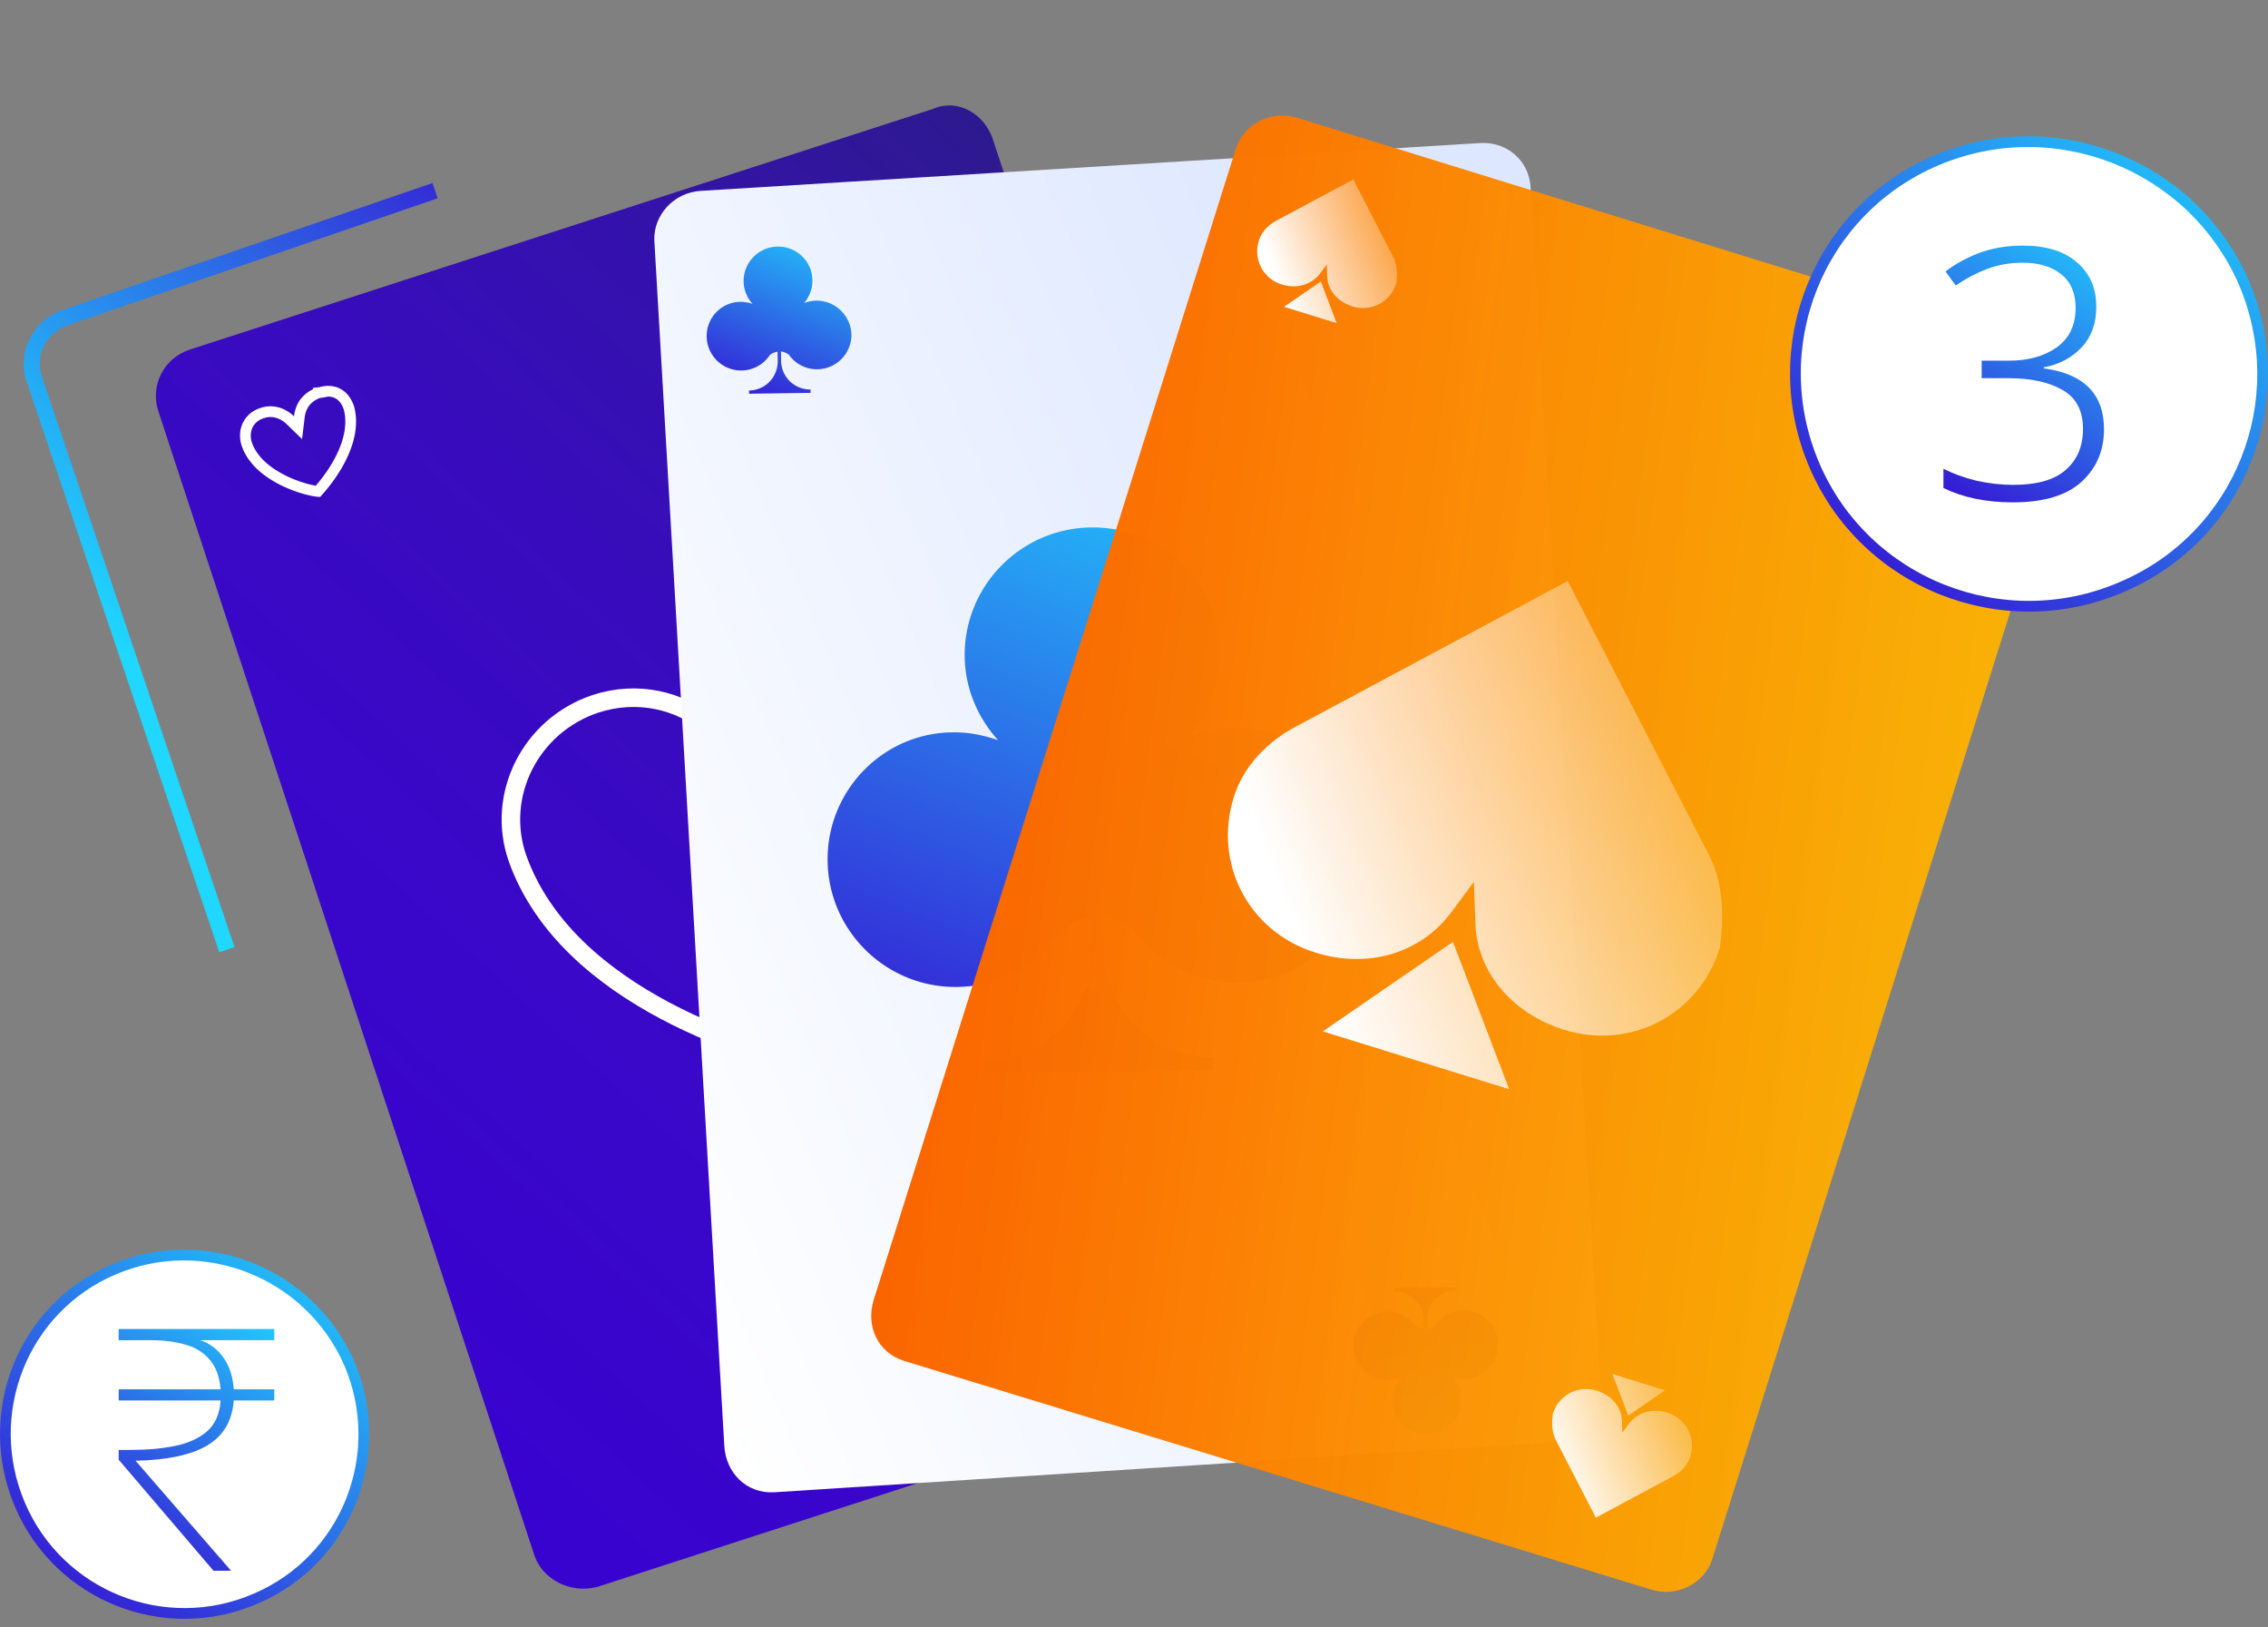
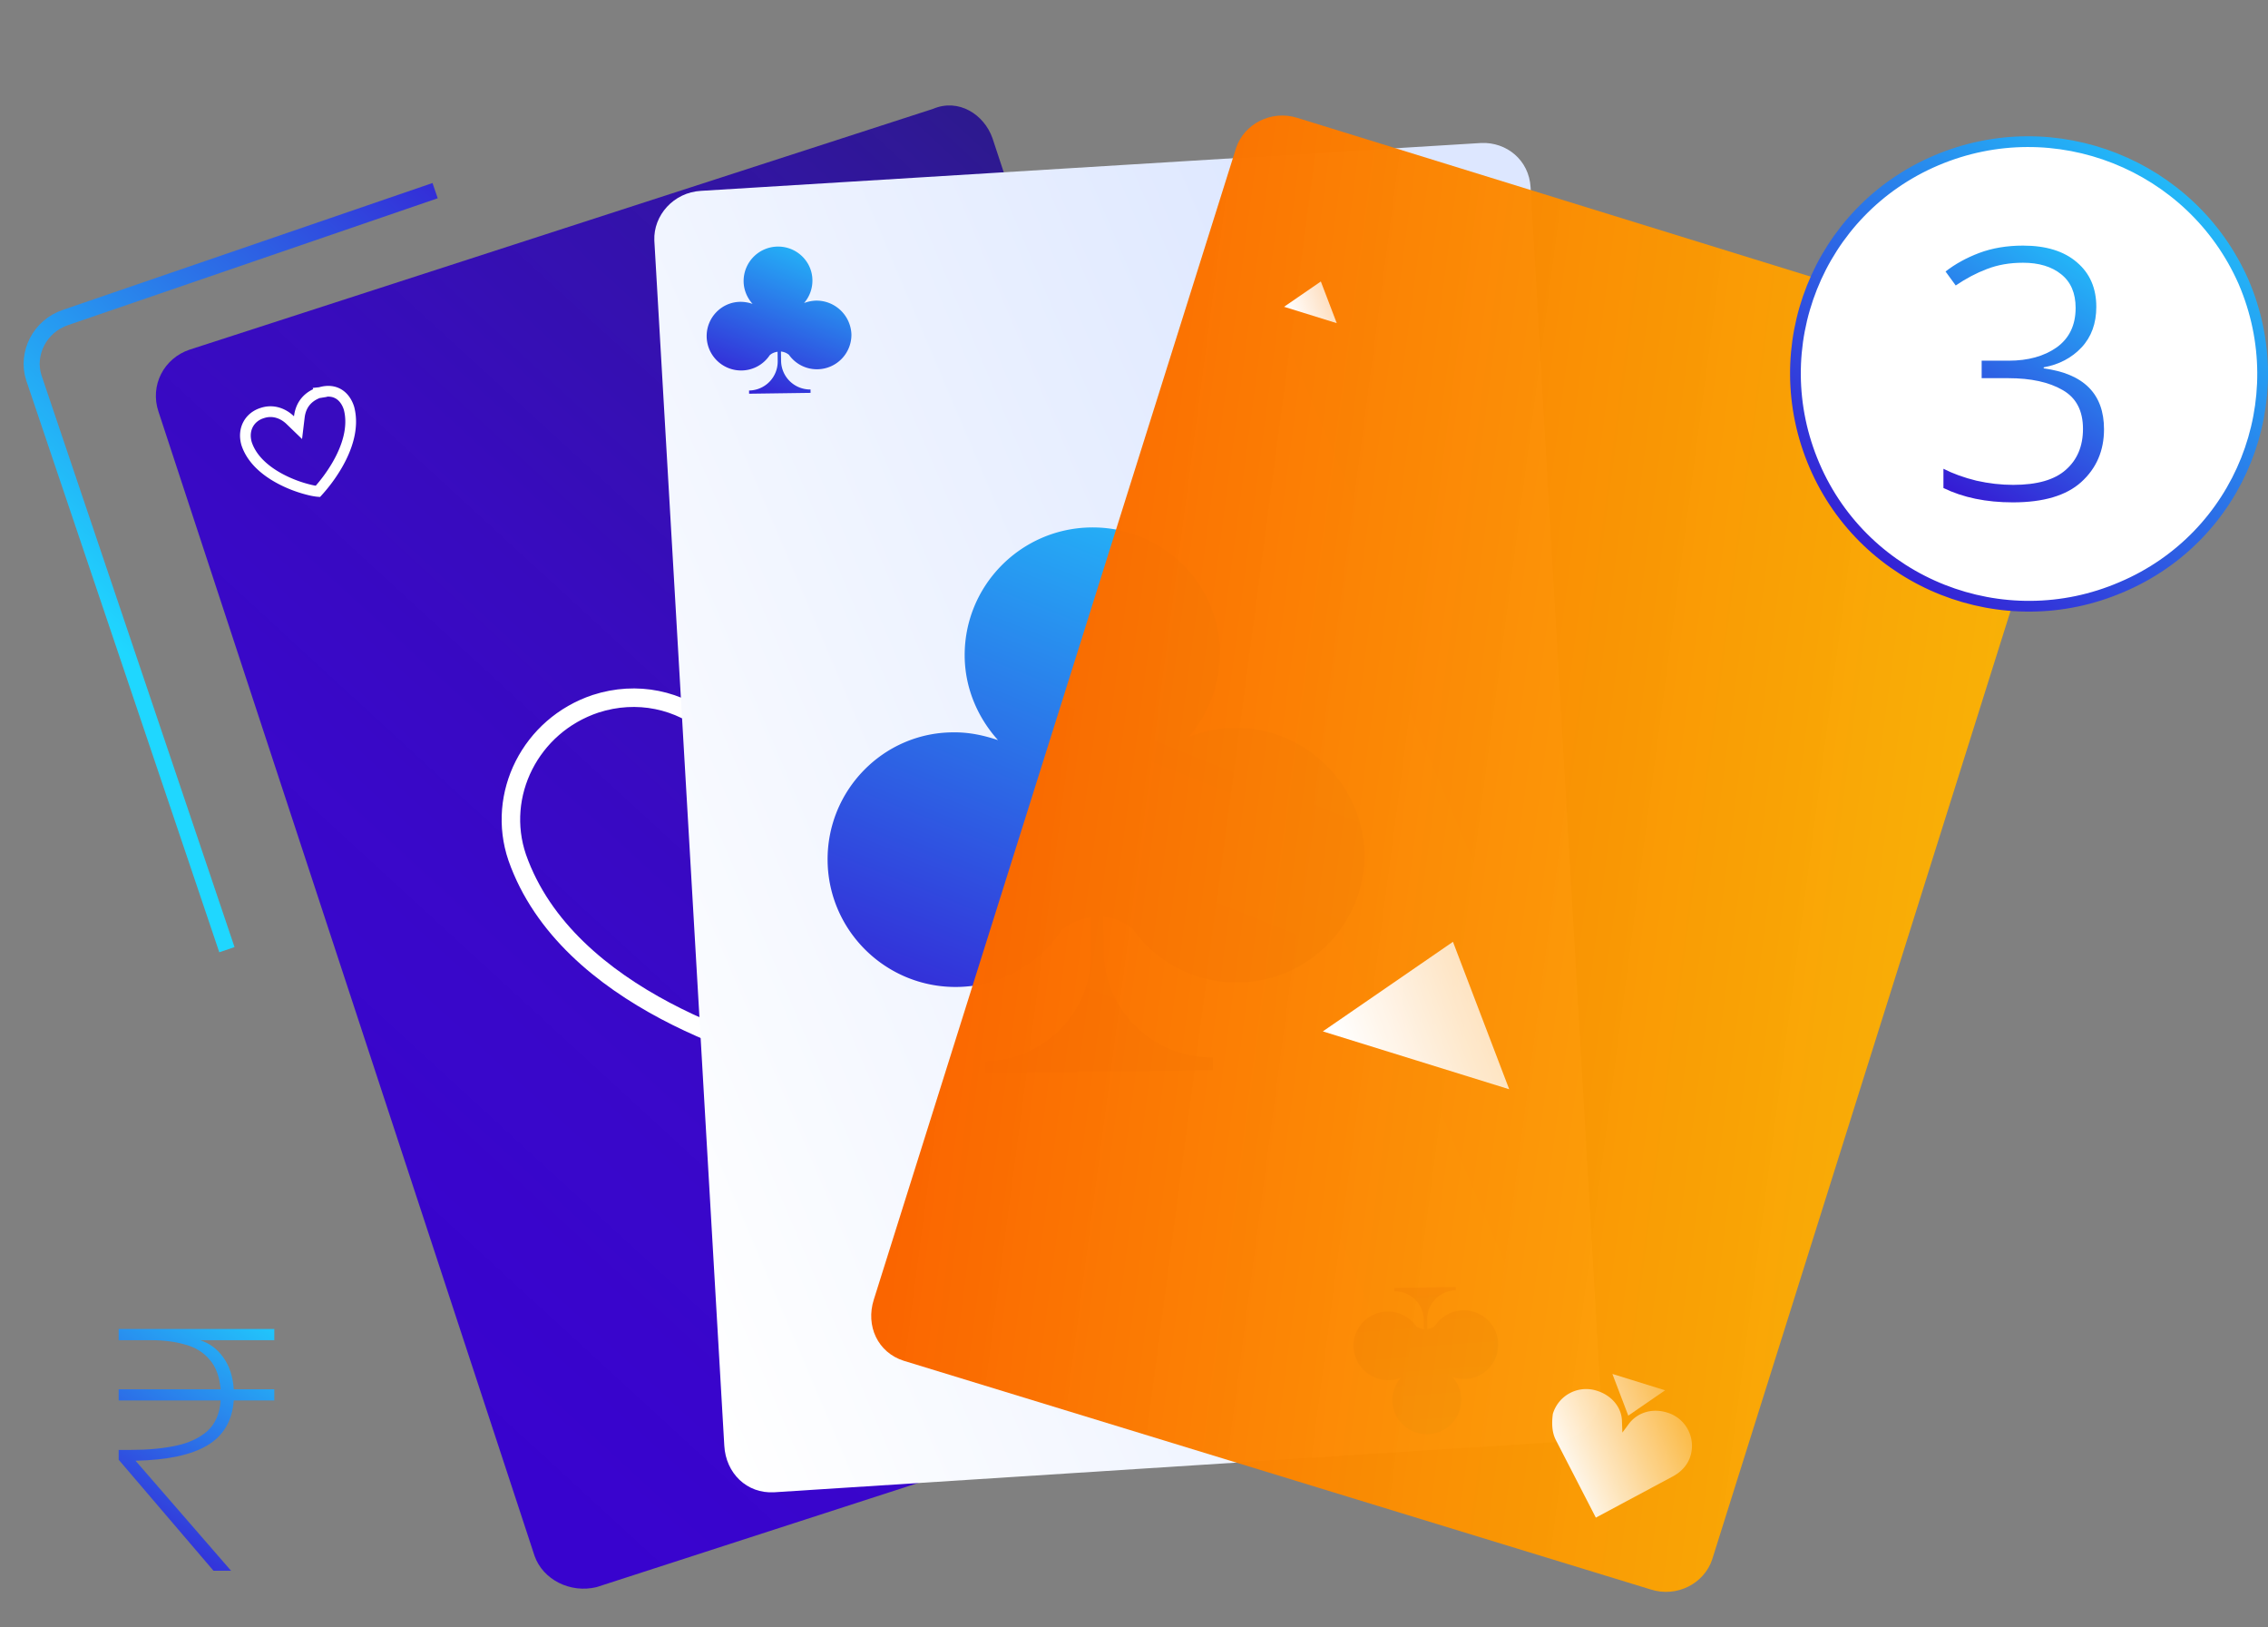
<svg xmlns="http://www.w3.org/2000/svg" width="184" height="132" fill="none">
  <rect width="100%" height="100%" fill="#808080" stroke="none" />
  <path d="M75.692 8.831L15.393 28.356c-2.113.704-3.244 2.917-2.538 5.024l30.513 92.816c.677 1.927 2.896 3.055 5.038 2.532l60.298-19.525c1.932-.675 3.244-2.917 2.538-5.025L80.519 11.211c-.677-1.927-2.743-3.264-4.827-2.38z" fill="url(#paint0_linear)" />
  <path d="M25.954 31.84l.027-.003.026-.008c.607-.175 1.096-.093 1.467.13.376.226.674.624.84 1.155.419 1.603-.193 3.29-.974 4.63a12.792 12.792 0 01-1.552 2.113l-.026-.002a4.748 4.748 0 01-.581-.102 10.277 10.277 0 01-1.86-.63c-1.41-.633-2.83-1.656-3.317-3.145-.34-1.183.263-2.167 1.271-2.477h0l.01-.003c.865-.288 1.691.029 2.263.582l.63.608.105-.868c.134-1.102.79-1.672 1.534-1.957l.137-.022z" stroke="#fff" stroke-width=".871" />
  <path d="M78.45 57.678c4.004 11.202-6.362 24.123-9.672 27.79l-1.275 1.311c-.181.029-.571-.094-.962-.217h0c-4.807-1.09-20.517-5.447-24.58-17.01-1.735-5.087 1.079-10.71 6.36-12.47 3.35-1.085 6.806-.338 9.378 1.845h0c.628.455 1.047.758 1.495 1.242.066-.75.161-1.32.256-1.89.778-3.266 3.147-5.86 6.496-6.945l.876-.323c4.825-1.133 9.891 1.579 11.627 6.667z" stroke="#fff" stroke-width="1.502" />
  <path d="M62.802 121.038l63.265-4.061c2.224-.123 3.868-1.989 3.784-4.03l-5.677-97.753c-.124-2.219-1.954-3.68-3.999-3.597L56.87 15.48c-2.224.123-3.869 1.99-3.785 4.03l5.677 97.753c.124 2.219 1.816 3.899 4.04 3.775z" fill="url(#paint1_linear)" />
  <path d="M100.07 59.034c-1.247.017-2.491.317-3.62.729 1.563-1.833 2.551-4.223 2.516-6.825-.02-5.66-4.735-10.236-10.464-10.158-5.729.078-10.316 4.78-10.238 10.495.035 2.603 1.089 4.965 2.702 6.755-1.14-.381-2.335-.648-3.64-.63-5.673.02-10.26 4.723-10.183 10.438.078 5.714 4.793 10.29 10.522 10.213a10.307 10.307 0 008.447-4.585c.616-.575 1.462-.926 2.368-1.051l.039 2.829c.066 4.81-3.795 8.766-8.616 8.832l.013.962 18.49-.251-.013-1.019c-4.821.066-8.788-3.785-8.854-8.595l-.039-2.829c.91.101 1.708.43 2.397.986a10.309 10.309 0 008.569 4.355c5.729-.078 10.316-4.781 10.238-10.496-.19-5.656-4.905-10.232-10.634-10.155z" fill="url(#paint2_linear)" />
  <path d="M66.208 24.383a3.011 3.011 0 00-.976.196 2.78 2.78 0 00.679-1.84c-.006-1.526-1.277-2.76-2.822-2.739a2.796 2.796 0 00-2.76 2.83c.01.702.294 1.339.728 1.821a2.932 2.932 0 00-.98-.17c-1.53.006-2.767 1.274-2.746 2.815a2.797 2.797 0 002.836 2.753 2.78 2.78 0 002.278-1.236c.166-.155.394-.25.639-.283l.01.762a2.353 2.353 0 01-2.323 2.382l.003.26 4.986-.069-.004-.274a2.354 2.354 0 01-2.387-2.318l-.01-.762c.245.027.46.116.646.266a2.78 2.78 0 002.31 1.174 2.797 2.797 0 002.76-2.83 2.84 2.84 0 00-2.867-2.738z" fill="url(#paint3_linear)" />
  <path d="M112.673 111.944c.336-.004.671-.085.976-.196a2.78 2.78 0 00-.679 1.84c.006 1.526 1.277 2.76 2.822 2.739a2.797 2.797 0 002.76-2.83 2.785 2.785 0 00-.728-1.821c.307.103.629.174.981.17 1.529-.006 2.766-1.274 2.745-2.815a2.797 2.797 0 00-2.837-2.753 2.78 2.78 0 00-2.277 1.236 1.16 1.16 0 01-.639.283l-.01-.762a2.354 2.354 0 012.323-2.382l-.003-.259-4.986.068.004.274a2.354 2.354 0 012.387 2.318l.01.762a1.219 1.219 0 01-.646-.265 2.796 2.796 0 00-5.071 1.655 2.841 2.841 0 002.868 2.738z" fill="url(#paint4_linear)" />
  <path d="M73.327 110.374l60.607 18.551c2.124.67 4.324-.494 4.97-2.432l29.395-93.424c.672-2.119-.521-4.132-2.464-4.777L105.254 9.561c-2.124-.67-4.324.494-4.969 2.432l-29.396 93.424c-.671 2.118.315 4.287 2.438 4.957z" fill="url(#paint5_linear)" />
  <path d="M107.32 83.655l15.119 4.692-4.562-11.957-10.557 7.265z" fill="url(#paint6_linear)" />
-   <path d="M119.692 74.802l-.115-3.28-1.96 2.636c-2.441 3.135-6.588 4.442-10.887 3.108-5.484-1.702-8.297-7.279-6.637-12.601.83-2.662 2.902-4.614 5.04-5.734l22.054-11.805 11.446 22.203c1.123 2.132 1.274 4.774.889 7.573-1.661 5.323-7.149 8.323-12.633 6.62-4.299-1.333-7.118-4.803-7.197-8.72z" fill="url(#paint7_linear)" />
  <path d="M104.174 24.884l4.275 1.327-1.29-3.38-2.985 2.053z" fill="url(#paint8_linear)" />
-   <path d="M107.672 22.381l-.033-.927-.554.745c-.69.886-1.862 1.256-3.078.879a2.81 2.81 0 01-1.876-3.563c.234-.752.82-1.304 1.425-1.621l6.235-3.338 3.236 6.278c.318.603.361 1.35.252 2.141a2.821 2.821 0 01-3.572 1.872c-1.216-.377-2.013-1.358-2.035-2.466z" fill="url(#paint9_linear)" />
  <path d="M135.086 112.766l-4.274-1.327 1.289 3.381 2.985-2.054z" fill="url(#paint10_linear)" />
  <path d="M131.588 115.269l.033.927.554-.745c.69-.886 1.863-1.256 3.078-.879a2.812 2.812 0 011.877 3.563c-.235.753-.821 1.305-1.425 1.621l-6.236 3.338-3.236-6.277c-.318-.603-.36-1.35-.251-2.142a2.82 2.82 0 013.571-1.872c1.216.378 2.013 1.359 2.035 2.466z" fill="url(#paint11_linear)" />
  <path d="M18.408 77.028L2.742 30.63c-.621-1.946.471-4.178 2.584-4.883L35.3 15.463" stroke="url(#paint12_linear)" stroke-width="1.306" stroke-miterlimit="10" />
-   <path d="M20.748 129.664l-.003.001c-7.375 3.199-15.963-.211-19.123-7.605-3.163-7.399.212-15.946 7.584-19.091 7.375-3.147 15.911.261 19.127 7.605 3.16 7.398-.214 15.944-7.585 19.09z" fill="#fff" stroke="url(#paint13_linear)" stroke-width=".871" stroke-miterlimit="10" />
  <path d="M17.323 127.404l-7.695-9.007v-.796h1.013c1.333 0 2.529-.11 3.588-.33 1.059-.22 1.917-.613 2.574-1.181.657-.586 1.022-1.419 1.095-2.499h-8.27v-.906h8.27c-.091-1.044-.392-1.849-.904-2.417-.492-.585-1.15-.988-1.971-1.208-.804-.238-1.726-.357-2.766-.357h-2.63v-.906h12.626v.906h-6.025c.766.238 1.396.705 1.89 1.401.492.677.775 1.537.848 2.581h3.287v.906h-3.287c-.128 1.666-.849 2.884-2.163 3.653-1.296.769-3.232 1.18-5.806 1.235l7.75 8.925h-1.424z" fill="url(#paint14_linear)" />
  <path d="M172.134 47.613l-.003.001c-9.614 4.149-20.805-.273-24.924-9.858-4.12-9.588.275-20.669 9.885-24.747 9.613-4.08 20.738.34 24.927 9.859 4.119 9.588-.276 20.667-9.885 24.745z" fill="#fff" stroke="url(#paint15_linear)" stroke-width=".871" stroke-miterlimit="10" />
  <path d="M170.071 24.885c0 1.343-.399 2.44-1.195 3.291-.796.852-1.82 1.39-3.072 1.618v.085c3.262.435 4.892 2.08 4.892 4.937 0 1.74-.616 3.168-1.848 4.284-1.214 1.097-3.063 1.646-5.547 1.646-2.161 0-4.039-.388-5.632-1.164v-1.56c.778.397 1.669.719 2.674.965 1.005.227 2.001.34 2.987.34 1.934 0 3.356-.407 4.266-1.22.929-.813 1.394-1.92 1.394-3.32 0-1.475-.55-2.525-1.65-3.15-1.1-.642-2.569-.964-4.409-.964h-2.161v-1.418h2.19c1.574 0 2.873-.36 3.897-1.079 1.024-.737 1.536-1.806 1.536-3.206 0-1.191-.389-2.1-1.167-2.723-.777-.625-1.811-.937-3.1-.937-1.081 0-2.057.17-2.93.51-.853.322-1.697.767-2.531 1.334l-.825-1.134c.778-.606 1.688-1.107 2.731-1.504 1.062-.397 2.247-.596 3.555-.596 1.877 0 3.337.454 4.38 1.362 1.043.889 1.565 2.09 1.565 3.603z" fill="url(#paint16_linear)" />
  <defs>
    <linearGradient id="paint8_linear" x1="103.769" y1="23.1" x2="116.4" y2="18.421" gradientUnits="userSpaceOnUse">
      <stop stop-color="#fff" />
      <stop offset="1" stop-color="#fff" stop-opacity="0" />
    </linearGradient>
    <linearGradient id="paint0_linear" x1="90.885" y1="11.499" x2="14.932" y2="94.232" gradientUnits="userSpaceOnUse">
      <stop stop-color="#211087" stop-opacity=".9" />
      <stop offset=".109" stop-color="#270D98" stop-opacity=".911" />
      <stop offset=".3" stop-color="#2E09B0" stop-opacity=".93" />
      <stop offset=".502" stop-color="#3405C1" stop-opacity=".95" />
      <stop offset=".724" stop-color="#3704CB" stop-opacity=".972" />
      <stop offset="1" stop-color="#3803CE" />
    </linearGradient>
    <linearGradient id="paint2_linear" x1="105.291" y1="41.292" x2="84.801" y2="92.465" gradientUnits="userSpaceOnUse">
      <stop stop-color="#22C3FB" />
      <stop offset="1" stop-color="#3618D3" />
    </linearGradient>
    <linearGradient id="paint3_linear" x1="67.616" y1="19.599" x2="62.092" y2="33.397" gradientUnits="userSpaceOnUse">
      <stop stop-color="#22C3FB" />
      <stop offset="1" stop-color="#3618D3" />
    </linearGradient>
    <linearGradient id="paint4_linear" x1="113.689" y1="116.04" x2="112.877" y2="104.58" gradientUnits="userSpaceOnUse">
      <stop stop-color="#1FD7FF" />
      <stop offset="1" stop-color="#3803CE" />
    </linearGradient>
    <linearGradient id="paint5_linear" x1="76.177" y1="63.576" x2="161.464" y2="74.823" gradientUnits="userSpaceOnUse">
      <stop stop-color="#FA6400" />
      <stop offset="1" stop-color="#FFB500" stop-opacity=".95" />
    </linearGradient>
    <linearGradient id="paint6_linear" x1="105.887" y1="77.344" x2="150.561" y2="60.796" gradientUnits="userSpaceOnUse">
      <stop stop-color="#fff" />
      <stop offset="1" stop-color="#fff" stop-opacity="0" />
    </linearGradient>
    <linearGradient id="paint7_linear" x1="105.887" y1="77.344" x2="150.561" y2="60.796" gradientUnits="userSpaceOnUse">
      <stop stop-color="#fff" />
      <stop offset="1" stop-color="#fff" stop-opacity="0" />
    </linearGradient>
    <linearGradient id="paint1_linear" x1="57.284" y1="113.782" x2="133.774" y2="81.255" gradientUnits="userSpaceOnUse">
      <stop stop-color="#fff" />
      <stop offset="1" stop-color="#DDE7FF" />
    </linearGradient>
    <linearGradient id="paint9_linear" x1="103.769" y1="23.1" x2="116.4" y2="18.421" gradientUnits="userSpaceOnUse">
      <stop stop-color="#fff" />
      <stop offset="1" stop-color="#fff" stop-opacity="0" />
    </linearGradient>
    <linearGradient id="paint10_linear" x1="126.319" y1="120.075" x2="140.914" y2="114.214" gradientUnits="userSpaceOnUse">
      <stop stop-color="#fff" />
      <stop offset="1" stop-color="#fff" stop-opacity="0" />
    </linearGradient>
    <linearGradient id="paint11_linear" x1="126.319" y1="120.075" x2="140.914" y2="114.214" gradientUnits="userSpaceOnUse">
      <stop stop-color="#fff" />
      <stop offset="1" stop-color="#fff" stop-opacity="0" />
    </linearGradient>
    <linearGradient id="paint12_linear" x1="4.345" y1="47.849" x2="41.637" y2="5.901" gradientUnits="userSpaceOnUse">
      <stop stop-color="#1FD7FF" />
      <stop offset="1" stop-color="#3803CE" />
    </linearGradient>
    <linearGradient id="paint13_linear" x1="29.953" y1="101.361" x2="3.539" y2="134.152" gradientUnits="userSpaceOnUse">
      <stop stop-color="#1FD7FF" />
      <stop offset="1" stop-color="#3803CE" />
    </linearGradient>
    <linearGradient id="paint14_linear" x1="20.794" y1="107.237" x2="8.766" y2="126.087" gradientUnits="userSpaceOnUse">
      <stop stop-color="#22C3FB" />
      <stop offset="1" stop-color="#3618D3" />
    </linearGradient>
    <linearGradient id="paint15_linear" x1="183.999" y1="11.054" x2="150.023" y2="53.452" gradientUnits="userSpaceOnUse">
      <stop stop-color="#1FD7FF" />
      <stop offset="1" stop-color="#3803CE" />
    </linearGradient>
    <linearGradient id="paint16_linear" x1="169.192" y1="19.326" x2="156.264" y2="39.007" gradientUnits="userSpaceOnUse">
      <stop stop-color="#22C3FB" />
      <stop offset="1" stop-color="#3618D3" />
    </linearGradient>
  </defs>
</svg>